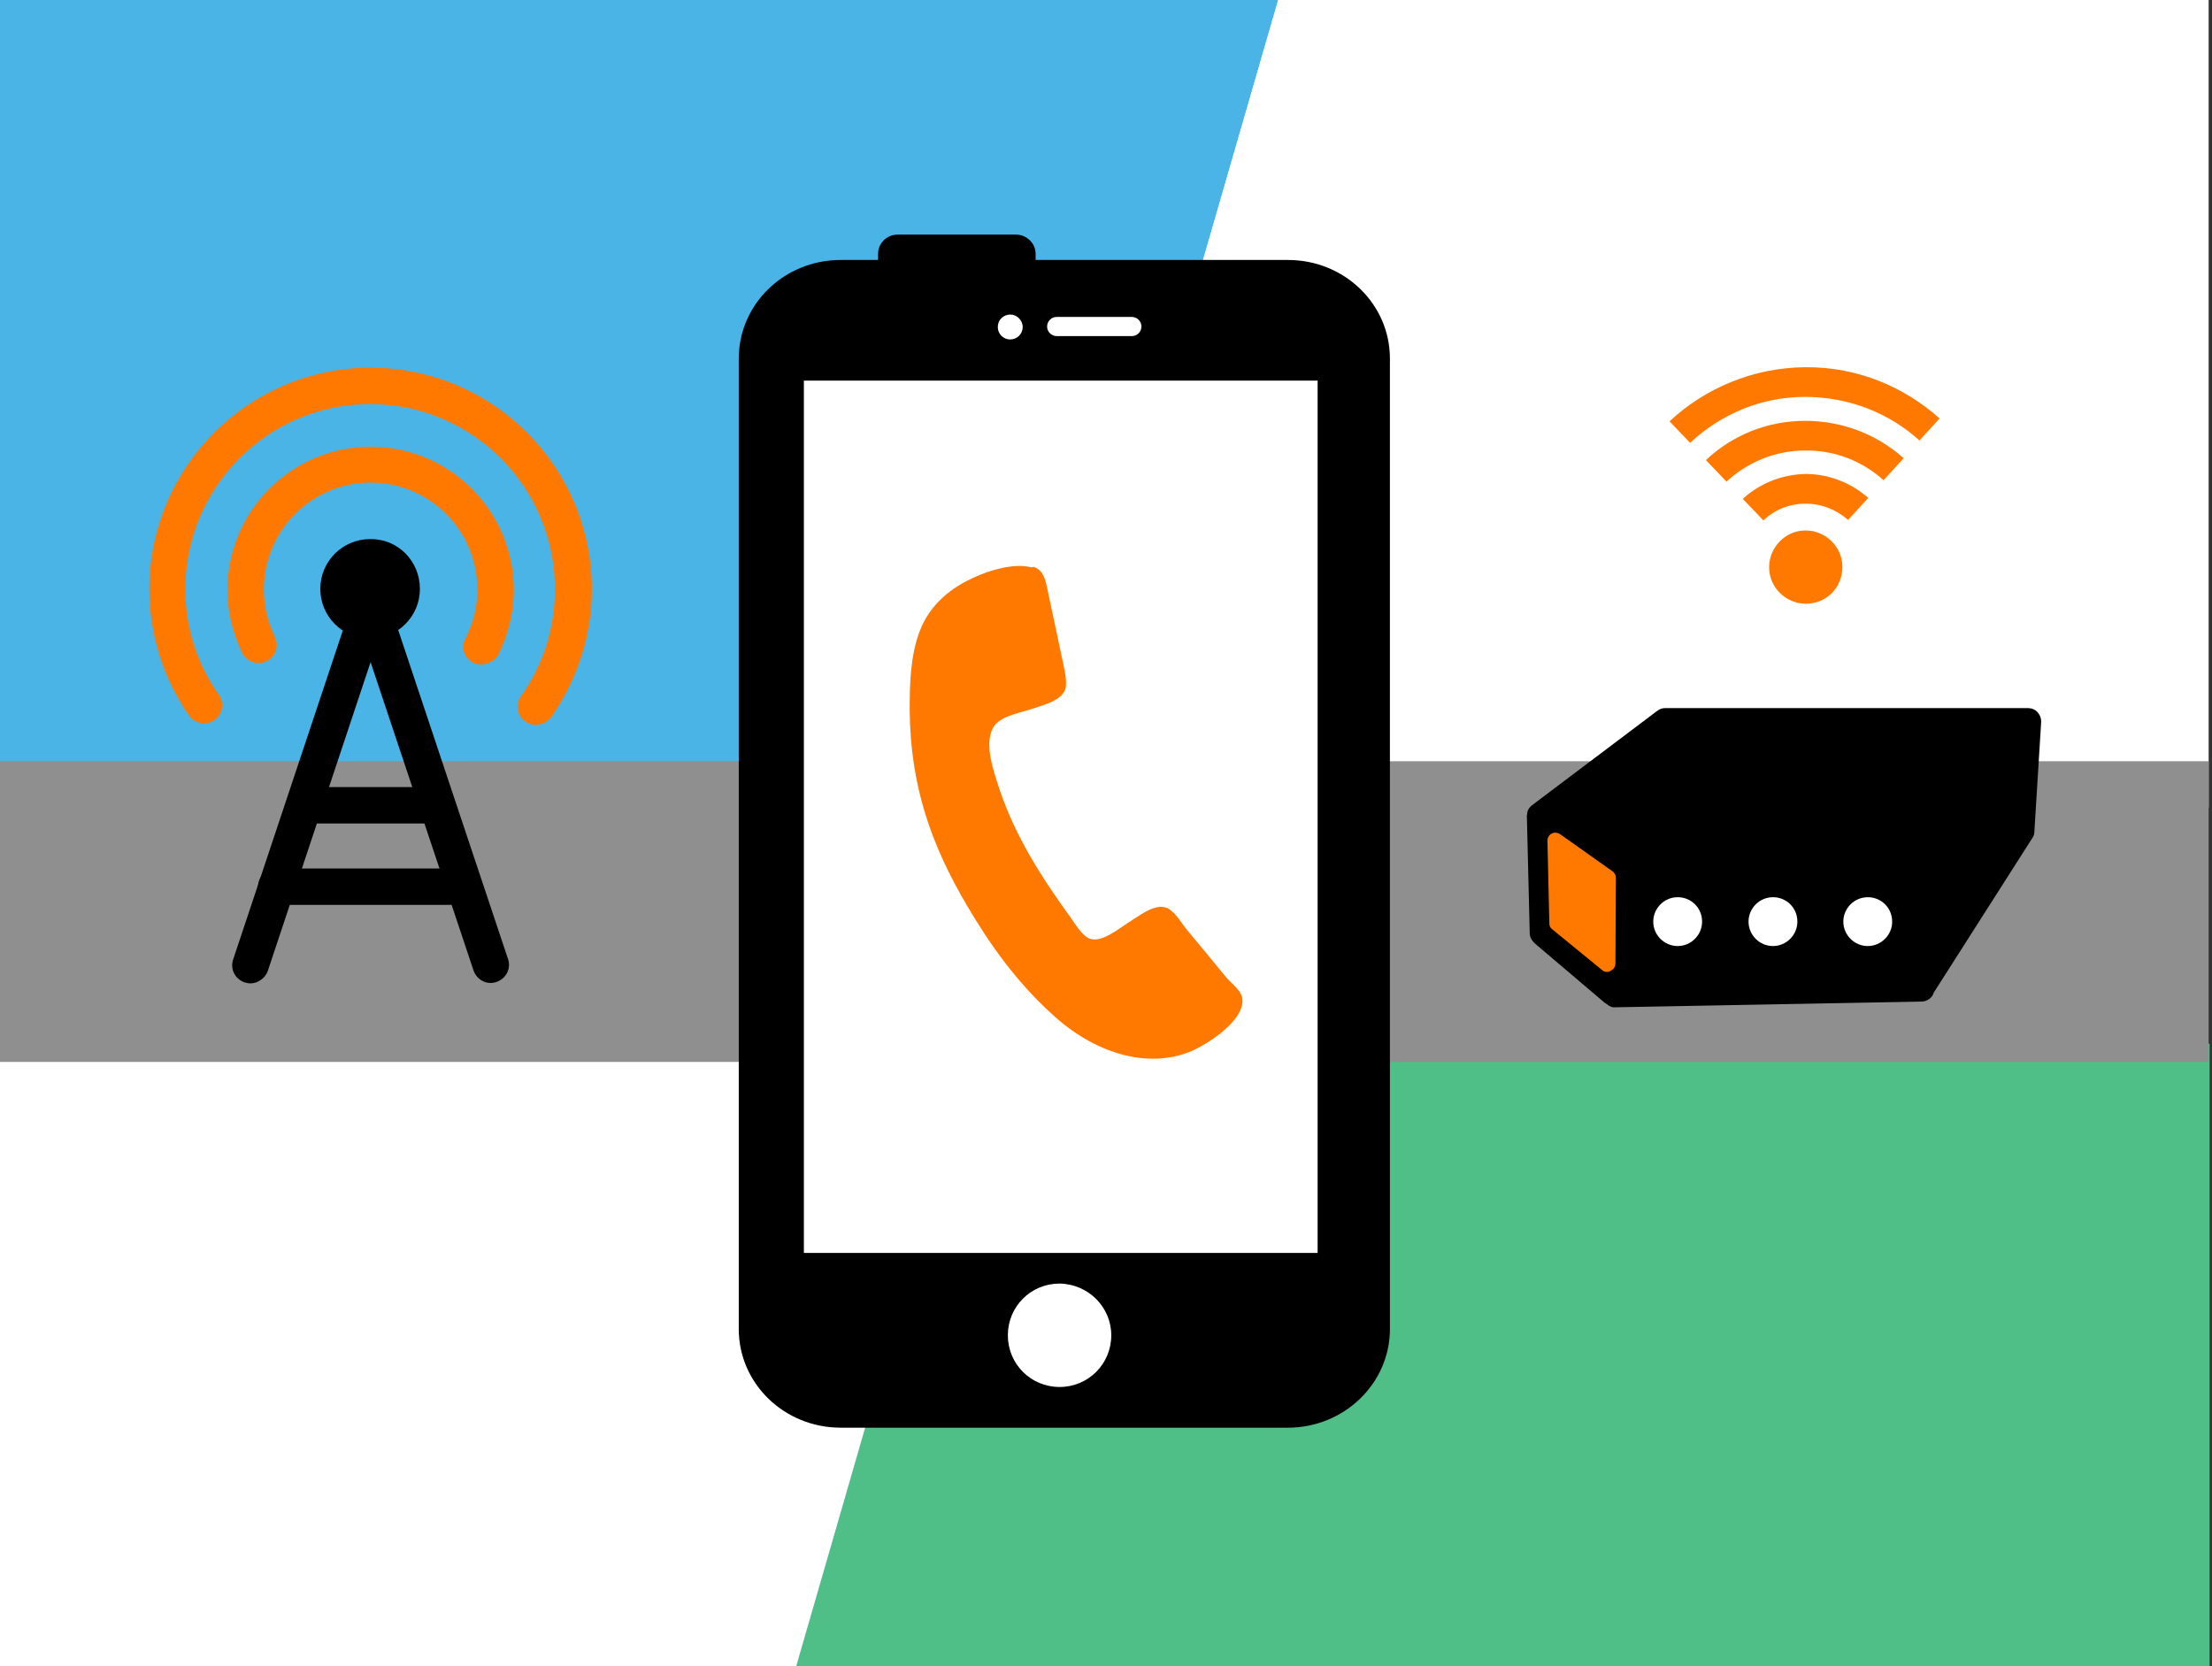
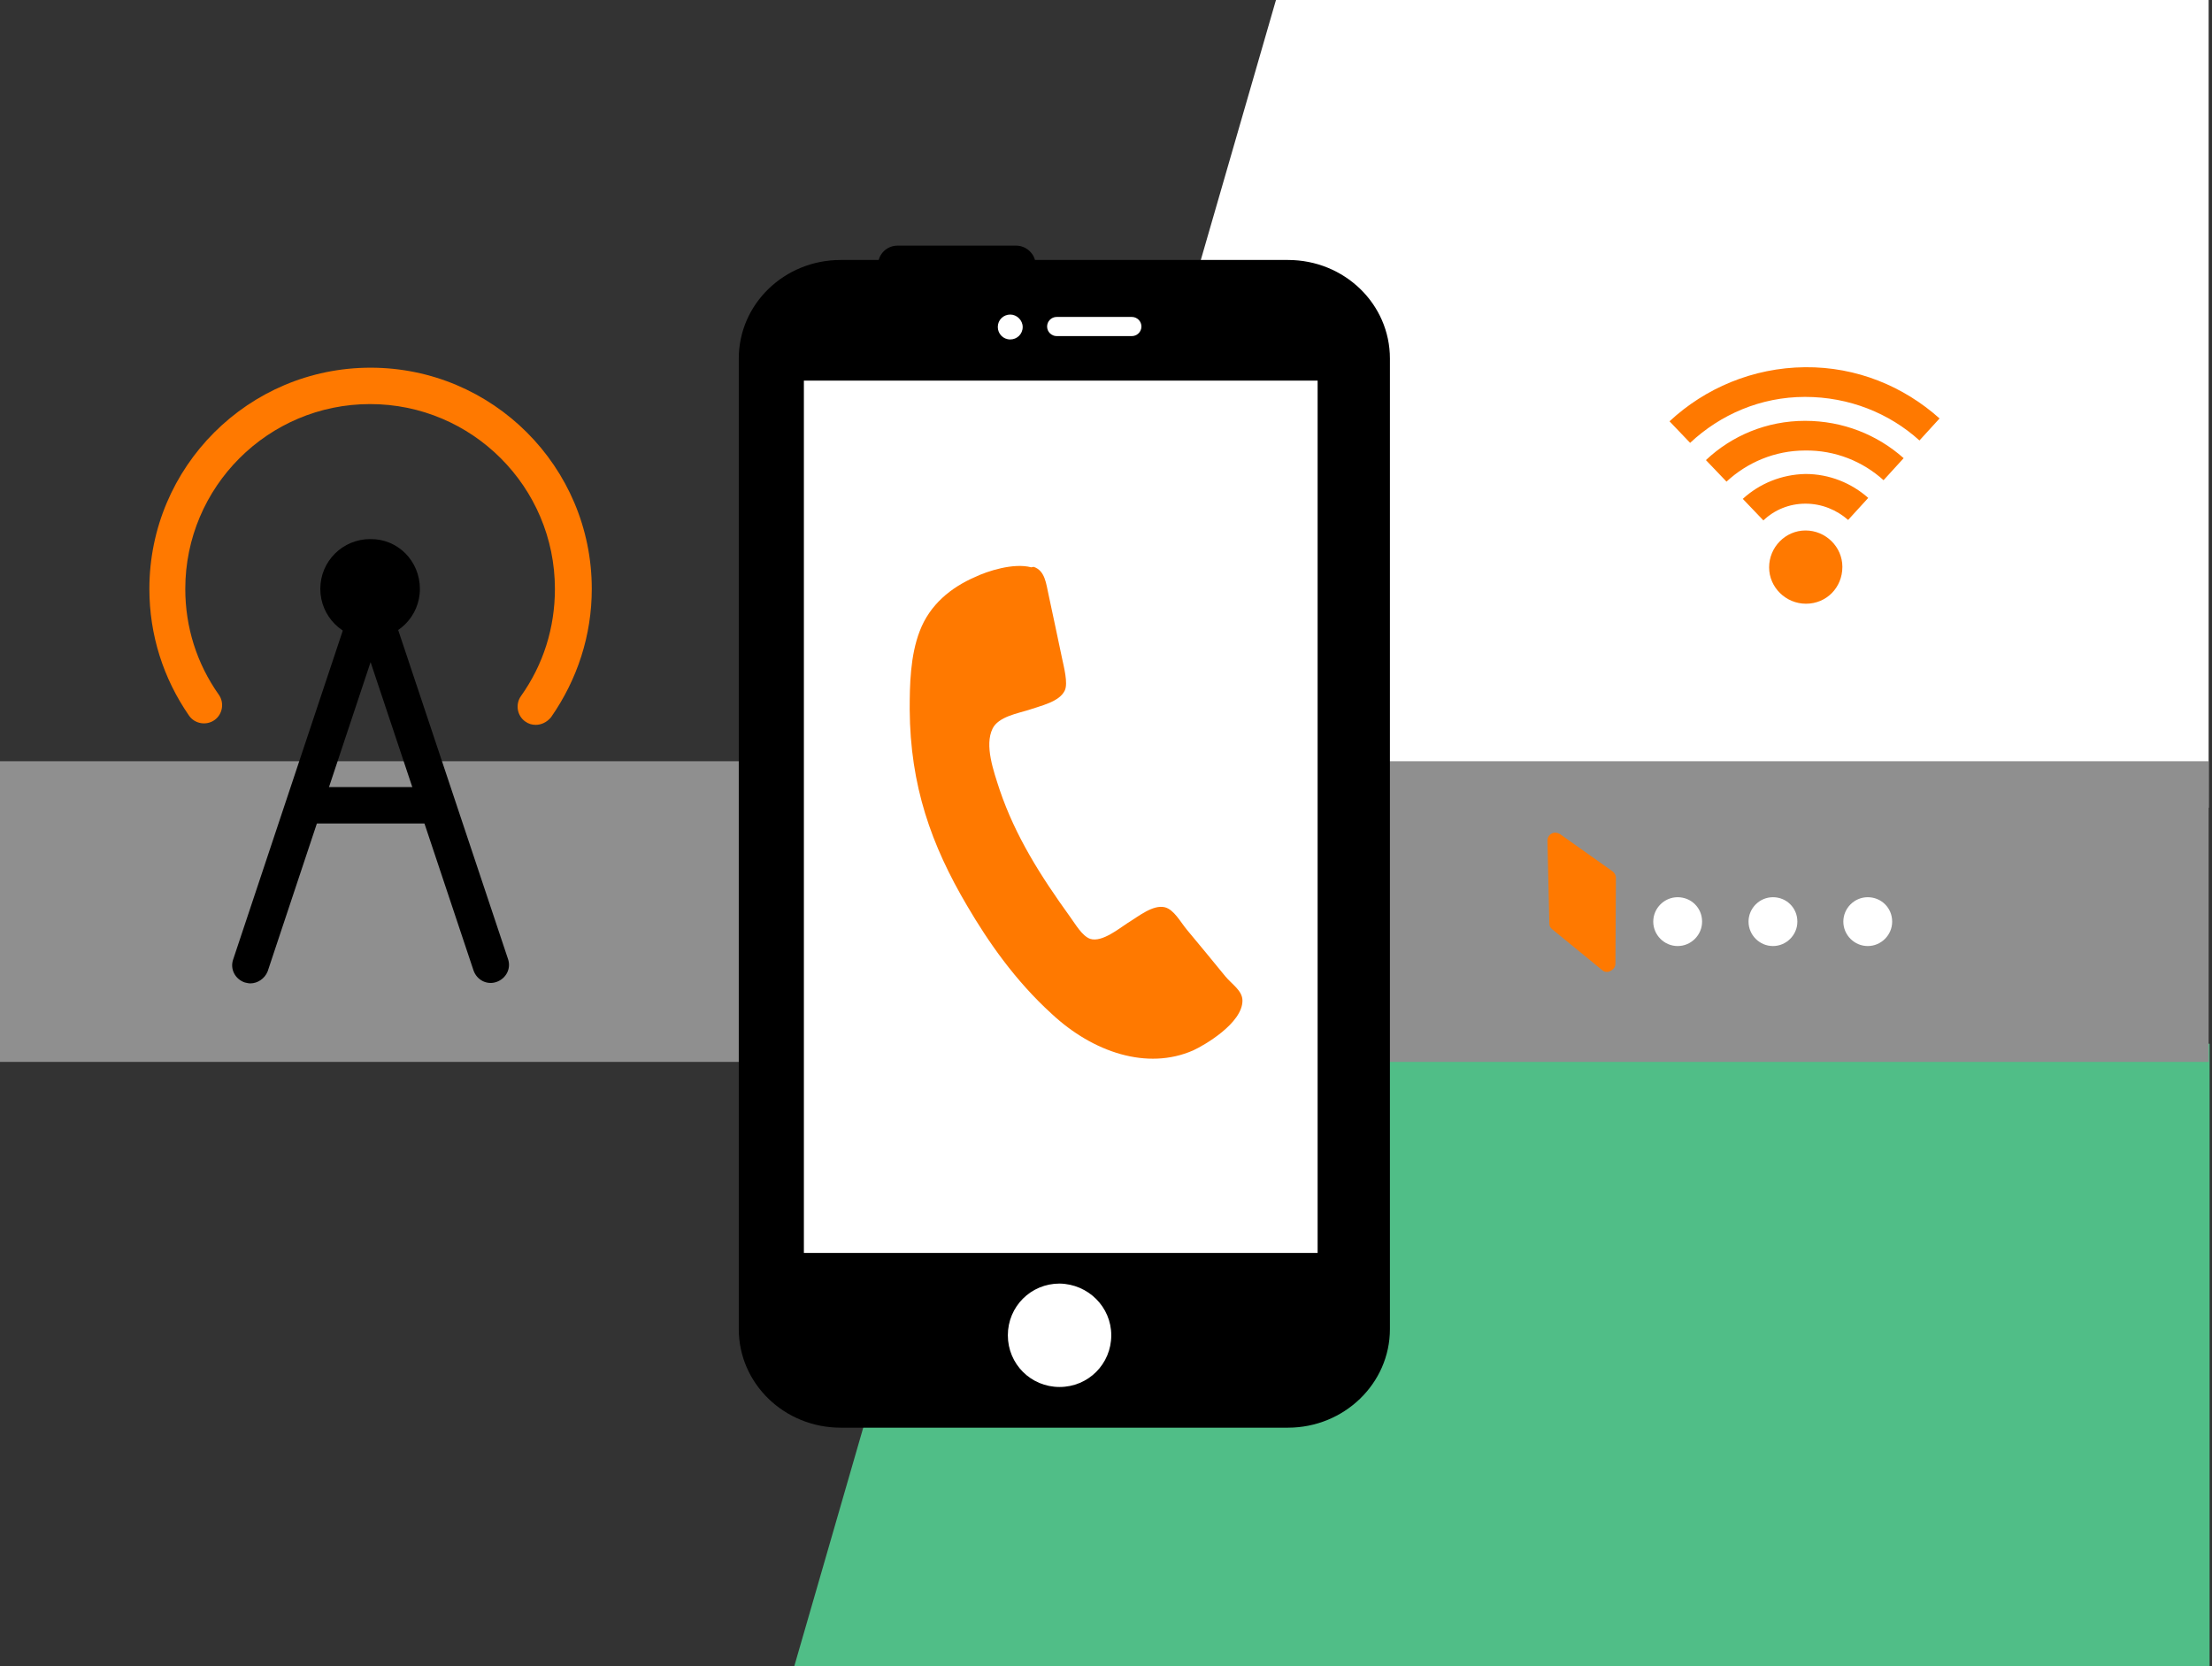
<svg xmlns="http://www.w3.org/2000/svg" xmlns:xlink="http://www.w3.org/1999/xlink" version="1.1" id="Layer_1" x="0px" y="0px" viewBox="0 0 462 348" style="enable-background:new 0 0 462 348;" xml:space="preserve">
  <rect x="0" y="0" width="462" height="348" fill="#333333" stroke="none" />
  <style type="text/css">
	.st0{clip-path:url(#SVGID_2_);}
	.st1{fill:#FFFFFF;}
	.st2{fill:#50BE87;}
	.st3{clip-path:url(#SVGID_4_);}
	.st4{fill:#4BB4E6;}
	.st5{fill:#8F8F8F;}
	.st6{fill:#FF7900;}
	.st7{fill-rule:evenodd;clip-rule:evenodd;fill:#FF7900;}
</style>
  <g>
    <defs>
      <polygon id="SVGID_1_" points="266.5,0 165.9,348 461.5,348 461.5,0   " />
    </defs>
    <clipPath id="SVGID_2_">
      <use xlink:href="#SVGID_1_" style="overflow:visible;" />
    </clipPath>
    <g class="st0">
      <rect x="43.6" y="-0.1" class="st1" width="417.7" height="168.8" />
      <polygon class="st2" points="80.4,218 461.5,218 461.5,348 135.6,348   " />
    </g>
  </g>
  <g>
    <defs>
-       <polygon id="SVGID_3_" points="166.3,348 266.9,0 0,0 0,348   " />
-     </defs>
+       </defs>
    <use xlink:href="#SVGID_3_" style="overflow:visible;fill:#4BB4E6;" />
    <clipPath id="SVGID_4_">
      <use xlink:href="#SVGID_3_" style="overflow:visible;" />
    </clipPath>
    <g class="st3">
      <polygon class="st4" points="0,194.5 0,0 302.9,0 405.3,194.5   " />
      <polygon class="st1" points="0,194.5 380.1,194.5 460.9,348 0,348   " />
    </g>
  </g>
  <rect x="0" y="159" class="st5" width="461.3" height="62.8" />
  <g>
    <g>
      <g>
        <path class="st6" d="M111.9,151.4c-0.8,0-1.5-0.2-2.2-0.7c-1.7-1.2-2.1-3.6-0.9-5.3c4.7-6.6,7.1-14.3,7.1-22.4     c0-21.3-17.3-38.6-38.6-38.6c-21.3,0-38.6,17.3-38.6,38.6c0,8,2.4,15.6,7,22.1c1.2,1.7,0.8,4.1-0.9,5.3c-1.7,1.2-4.1,0.8-5.3-0.9     c-5.4-7.8-8.3-16.9-8.3-26.5c0-25.5,20.7-46.2,46.2-46.2c25.5,0,46.2,20.7,46.2,46.2c0,9.7-3,18.9-8.5,26.8     C114.2,150.9,113,151.4,111.9,151.4z" />
      </g>
      <g>
-         <path class="st6" d="M100.5,138.8c-0.6,0-1.2-0.1-1.7-0.4c-1.9-1-2.6-3.2-1.6-5.1c1.7-3.2,2.5-6.6,2.5-10.2     c0-12.3-10-22.3-22.3-22.3c-12.3,0-22.3,10-22.3,22.3c0,3.5,0.8,6.8,2.3,9.9c0.9,1.9,0.2,4.1-1.7,5.1c-1.9,0.9-4.1,0.2-5.1-1.7     c-2-4.1-3.1-8.6-3.1-13.2c0-16.5,13.4-29.9,29.9-29.9c16.5,0,29.9,13.4,29.9,29.9c0,4.8-1.2,9.5-3.3,13.7     C103.1,138.1,101.8,138.8,100.5,138.8z" />
-       </g>
+         </g>
    </g>
    <g>
      <path d="M87.7,123c0,5.8-4.7,10.4-10.4,10.4c-5.8,0-10.4-4.7-10.4-10.4c0-5.8,4.7-10.4,10.4-10.4C83.1,112.5,87.7,117.2,87.7,123z    " />
    </g>
  </g>
  <g>
    <g>
      <path d="M52.3,205.4c-0.4,0-0.8-0.1-1.2-0.2c-2-0.7-3.1-2.8-2.4-4.8l25.1-75.3c0.5-1.5,2-2.6,3.6-2.6h0c1.6,0,3.1,1,3.6,2.6    l25.1,75.2c0.7,2-0.4,4.1-2.4,4.8c-2,0.7-4.1-0.4-4.8-2.4l-21.5-64.4l-21.5,64.6C55.3,204.4,53.8,205.4,52.3,205.4z" />
    </g>
    <g>
-       <path d="M96.9,189H57.7c-2.1,0-3.8-1.7-3.8-3.8c0-2.1,1.7-3.8,3.8-3.8h39.2c2.1,0,3.8,1.7,3.8,3.8C100.7,187.3,99,189,96.9,189z" />
-     </g>
+       </g>
    <g>
      <path d="M91.1,172H63.6c-2.1,0-3.8-1.7-3.8-3.8c0-2.1,1.7-3.8,3.8-3.8h27.5c2.1,0,3.8,1.7,3.8,3.8C94.9,170.3,93.2,172,91.1,172z" />
    </g>
  </g>
  <g>
-     <path d="M425.6,148.8c-0.5-0.6-1.3-0.9-2-0.9h-75.8c-0.6,0-1.2,0.2-1.7,0.6l-26,19.6c-0.4,0.3-0.7,0.6-0.9,1c0,0,0,0,0,0   c-0.1,0.2-0.2,0.4-0.2,0.6c0,0,0,0,0,0.1c0,0.2-0.1,0.4-0.1,0.6c0,0,0,0,0,0c0,0,0,0,0,0c0,0,0,0,0,0l0.6,24.5c0,0.8,0.4,1.5,1,2.1   l14.6,12.4c0,0,0,0,0,0c0,0,0.1,0.1,0.1,0.1l0.1,0c0,0,0,0,0,0c0.1,0.1,0.2,0.2,0.4,0.3c0,0,0.1,0,0.1,0.1c0.1,0.1,0.2,0.1,0.3,0.2   c0.1,0,0.1,0,0.2,0.1c0.1,0,0.2,0.1,0.2,0.1c0.2,0,0.3,0.1,0.5,0.1c0,0,0,0,0,0l64.3-1.2c1.2,0,2.3-0.8,2.6-1.9l20.6-32.3   c0.3-0.4,0.4-0.9,0.4-1.3l1.4-22.6C426.4,150.1,426.1,149.4,425.6,148.8z" />
    <g>
      <path class="st6" d="M335.6,203c-0.4,0-0.7-0.1-1-0.4l-10.4-8.5c-0.4-0.3-0.6-0.7-0.6-1.2l-0.4-17.3c0-0.6,0.3-1.2,0.9-1.5    c0.5-0.3,1.2-0.2,1.7,0.1l11,7.8c0.4,0.3,0.7,0.8,0.7,1.3l-0.1,18c0,0.6-0.4,1.2-0.9,1.4C336.1,203,335.9,203,335.6,203z" />
    </g>
  </g>
  <g>
    <g>
      <path class="st6" d="M400.9,92c-6.3-5.7-14.7-9.1-23.9-9.1c-9.3,0-17.7,3.7-24,9.6l-4.3-4.5c7.4-6.9,17.4-11.2,28.3-11.3    c10.8-0.1,20.6,4,28.1,10.7L400.9,92z M393.4,100.3c-4.3-3.9-10.1-6.3-16.4-6.2c-6.3,0-12.1,2.5-16.4,6.5l-4.3-4.5    c5.4-5.1,12.7-8.2,20.7-8.2c7.9,0,15.1,2.9,20.6,7.8L393.4,100.3z M386,108.6c-2.4-2.1-5.5-3.4-8.9-3.4c-3.4,0-6.5,1.3-8.8,3.5    l-4.3-4.5c3.5-3.2,8.1-5.1,13.1-5.2c5,0,9.6,1.9,13.1,5L386,108.6z M377.2,126.1c-4.2,0-7.7-3.4-7.7-7.6c0-4.2,3.4-7.7,7.6-7.7    c4.2,0,7.7,3.4,7.7,7.6C384.8,122.7,381.5,126.1,377.2,126.1" />
    </g>
    <path class="st1" d="M355.5,192.5c0,2.8-2.3,5.1-5.1,5.1c-2.8,0-5.1-2.3-5.1-5.1c0-2.8,2.3-5.1,5.1-5.1   C353.2,187.4,355.5,189.6,355.5,192.5z" />
    <path class="st1" d="M375.4,192.5c0,2.8-2.3,5.1-5.1,5.1c-2.8,0-5.1-2.3-5.1-5.1c0-2.8,2.3-5.1,5.1-5.1   C373.1,187.4,375.4,189.6,375.4,192.5z" />
    <path class="st1" d="M395.2,192.5c0,2.8-2.3,5.1-5.1,5.1c-2.8,0-5.1-2.3-5.1-5.1c0-2.8,2.3-5.1,5.1-5.1   C392.9,187.4,395.2,189.6,395.2,192.5z" />
  </g>
  <g>
    <path d="M154.3,277.6c0,11.4,9.5,20.6,21.3,20.6h93.4c11.7,0,21.3-9.2,21.3-20.6V74.9c0-11.4-9.5-20.6-21.3-20.6h-93.4   c-11.8,0-21.3,9.2-21.3,20.6V277.6z" />
    <path class="st1" d="M232.1,278.9c0,6-4.8,10.8-10.8,10.8c-6,0-10.8-4.8-10.8-10.8c0-6,4.8-10.8,10.8-10.8   C227.3,268.2,232.1,273,232.1,278.9" />
    <polygon class="st1" points="249.7,79.5 249.7,79.5 167.9,79.5 167.9,261.7 197.2,261.7 197.2,261.7 275.2,261.7 275.2,79.5  " />
  </g>
-   <path d="M183.4,55.3c0,2.2,1.9,4,4.1,4h24.7c2.3,0,4.1-1.8,4.1-4V53c0-2.2-1.9-4-4.1-4h-24.7c-2.3,0-4.1,1.8-4.1,4V55.3z" />
+   <path d="M183.4,55.3c0,2.2,1.9,4,4.1,4h24.7c2.3,0,4.1-1.8,4.1-4c0-2.2-1.9-4-4.1-4h-24.7c-2.3,0-4.1,1.8-4.1,4V55.3z" />
  <path class="st1" d="M238.4,68.2c0,1.1-0.9,2-2,2h-15.7c-1.1,0-2-0.9-2-2c0-1.1,0.9-2,2-2h15.7C237.5,66.2,238.4,67.1,238.4,68.2" />
  <path class="st1" d="M213.6,68.3c0,1.5-1.2,2.6-2.6,2.6c-1.5,0-2.6-1.2-2.6-2.6c0-1.5,1.2-2.6,2.6-2.6  C212.4,65.7,213.6,66.9,213.6,68.3" />
  <path class="st7" d="M215.4,118.5c0,0,0.3-0.1,0.5-0.1c2.4,0.8,2.6,3.6,3.1,5.8c0.9,4.3,1.9,8.8,2.8,13.2c0.4,1.9,1.3,5.3,0.6,6.8  c-1.1,2.4-5,3.2-7.6,4.1c-2.2,0.7-6.3,1.4-7.5,3.9c-1.7,3.5,0.2,8.8,1.5,12.8c3.3,9.7,8.5,17.9,14.7,26.5c1.1,1.5,2.5,4,4.2,4.6  c2.5,0.8,6.2-2.3,7.8-3.3c2.3-1.4,5.3-3.9,7.8-3.3c1.9,0.5,3.2,3,4.6,4.7c3.2,3.8,4.7,5.7,8,9.7c1.4,1.7,3.6,3,3.6,5.1  c0,4.7-7.9,9.3-10.3,10.4c-9.6,4.2-20.9,0.4-29.5-7.6c-7.7-7-13.3-15.1-17.7-22.6c-7.5-12.7-11.9-25.1-12-41  c0-5.1,0.1-11.2,2.1-16.4c2.1-5.5,6.5-9.1,11.6-11.3C206.2,119.3,211.7,117.5,215.4,118.5z" />
</svg>